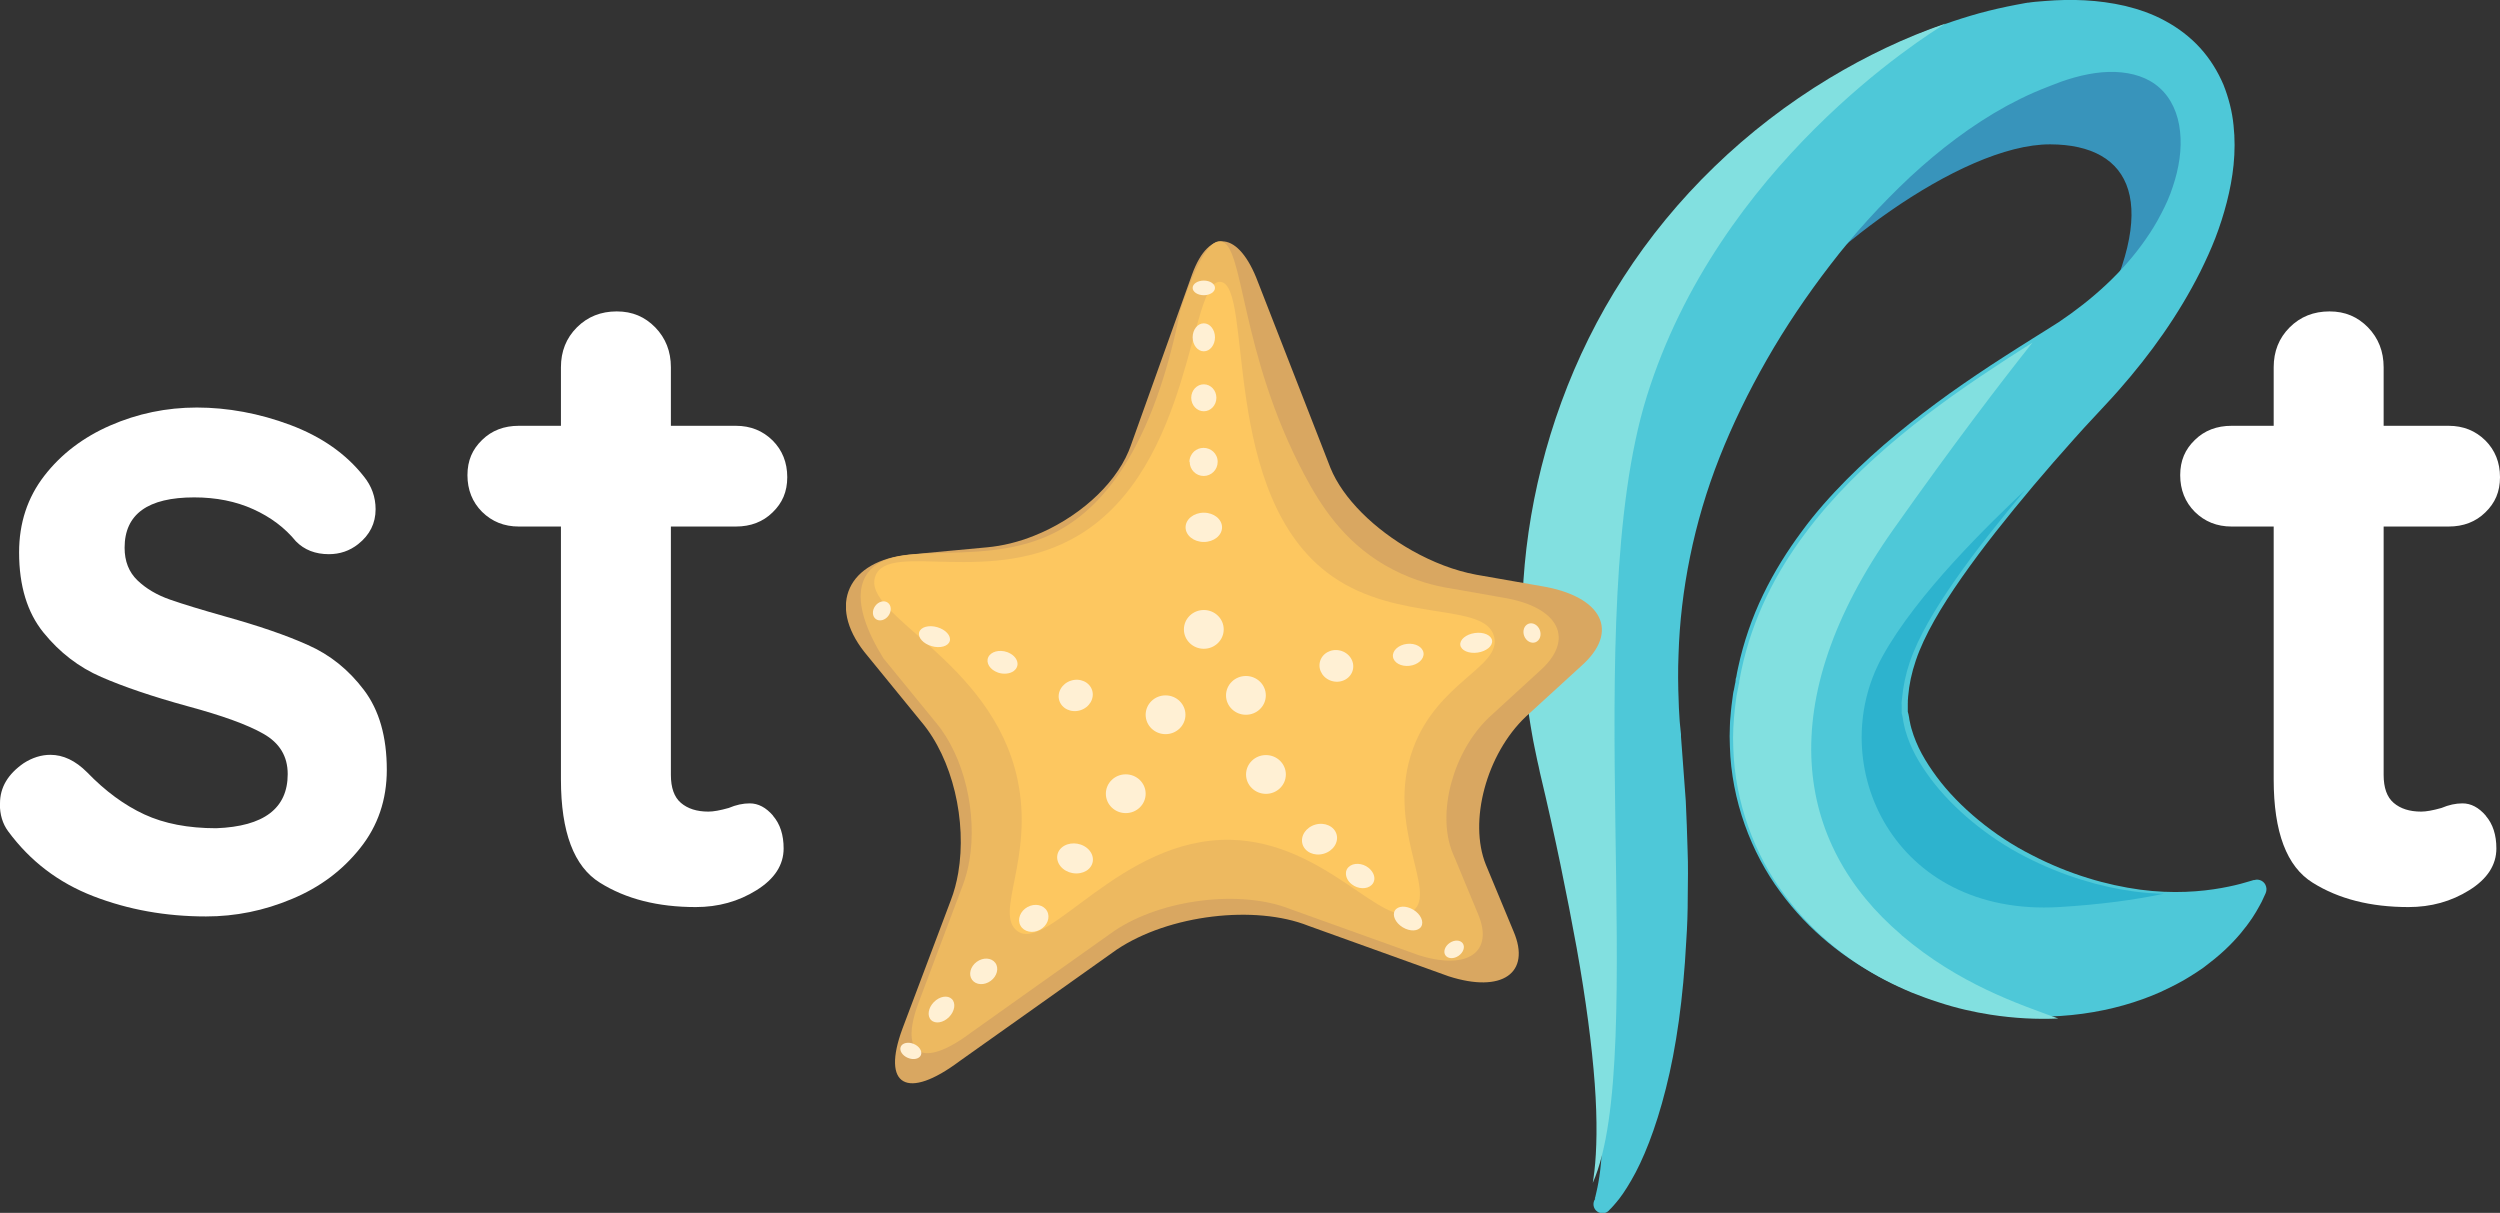
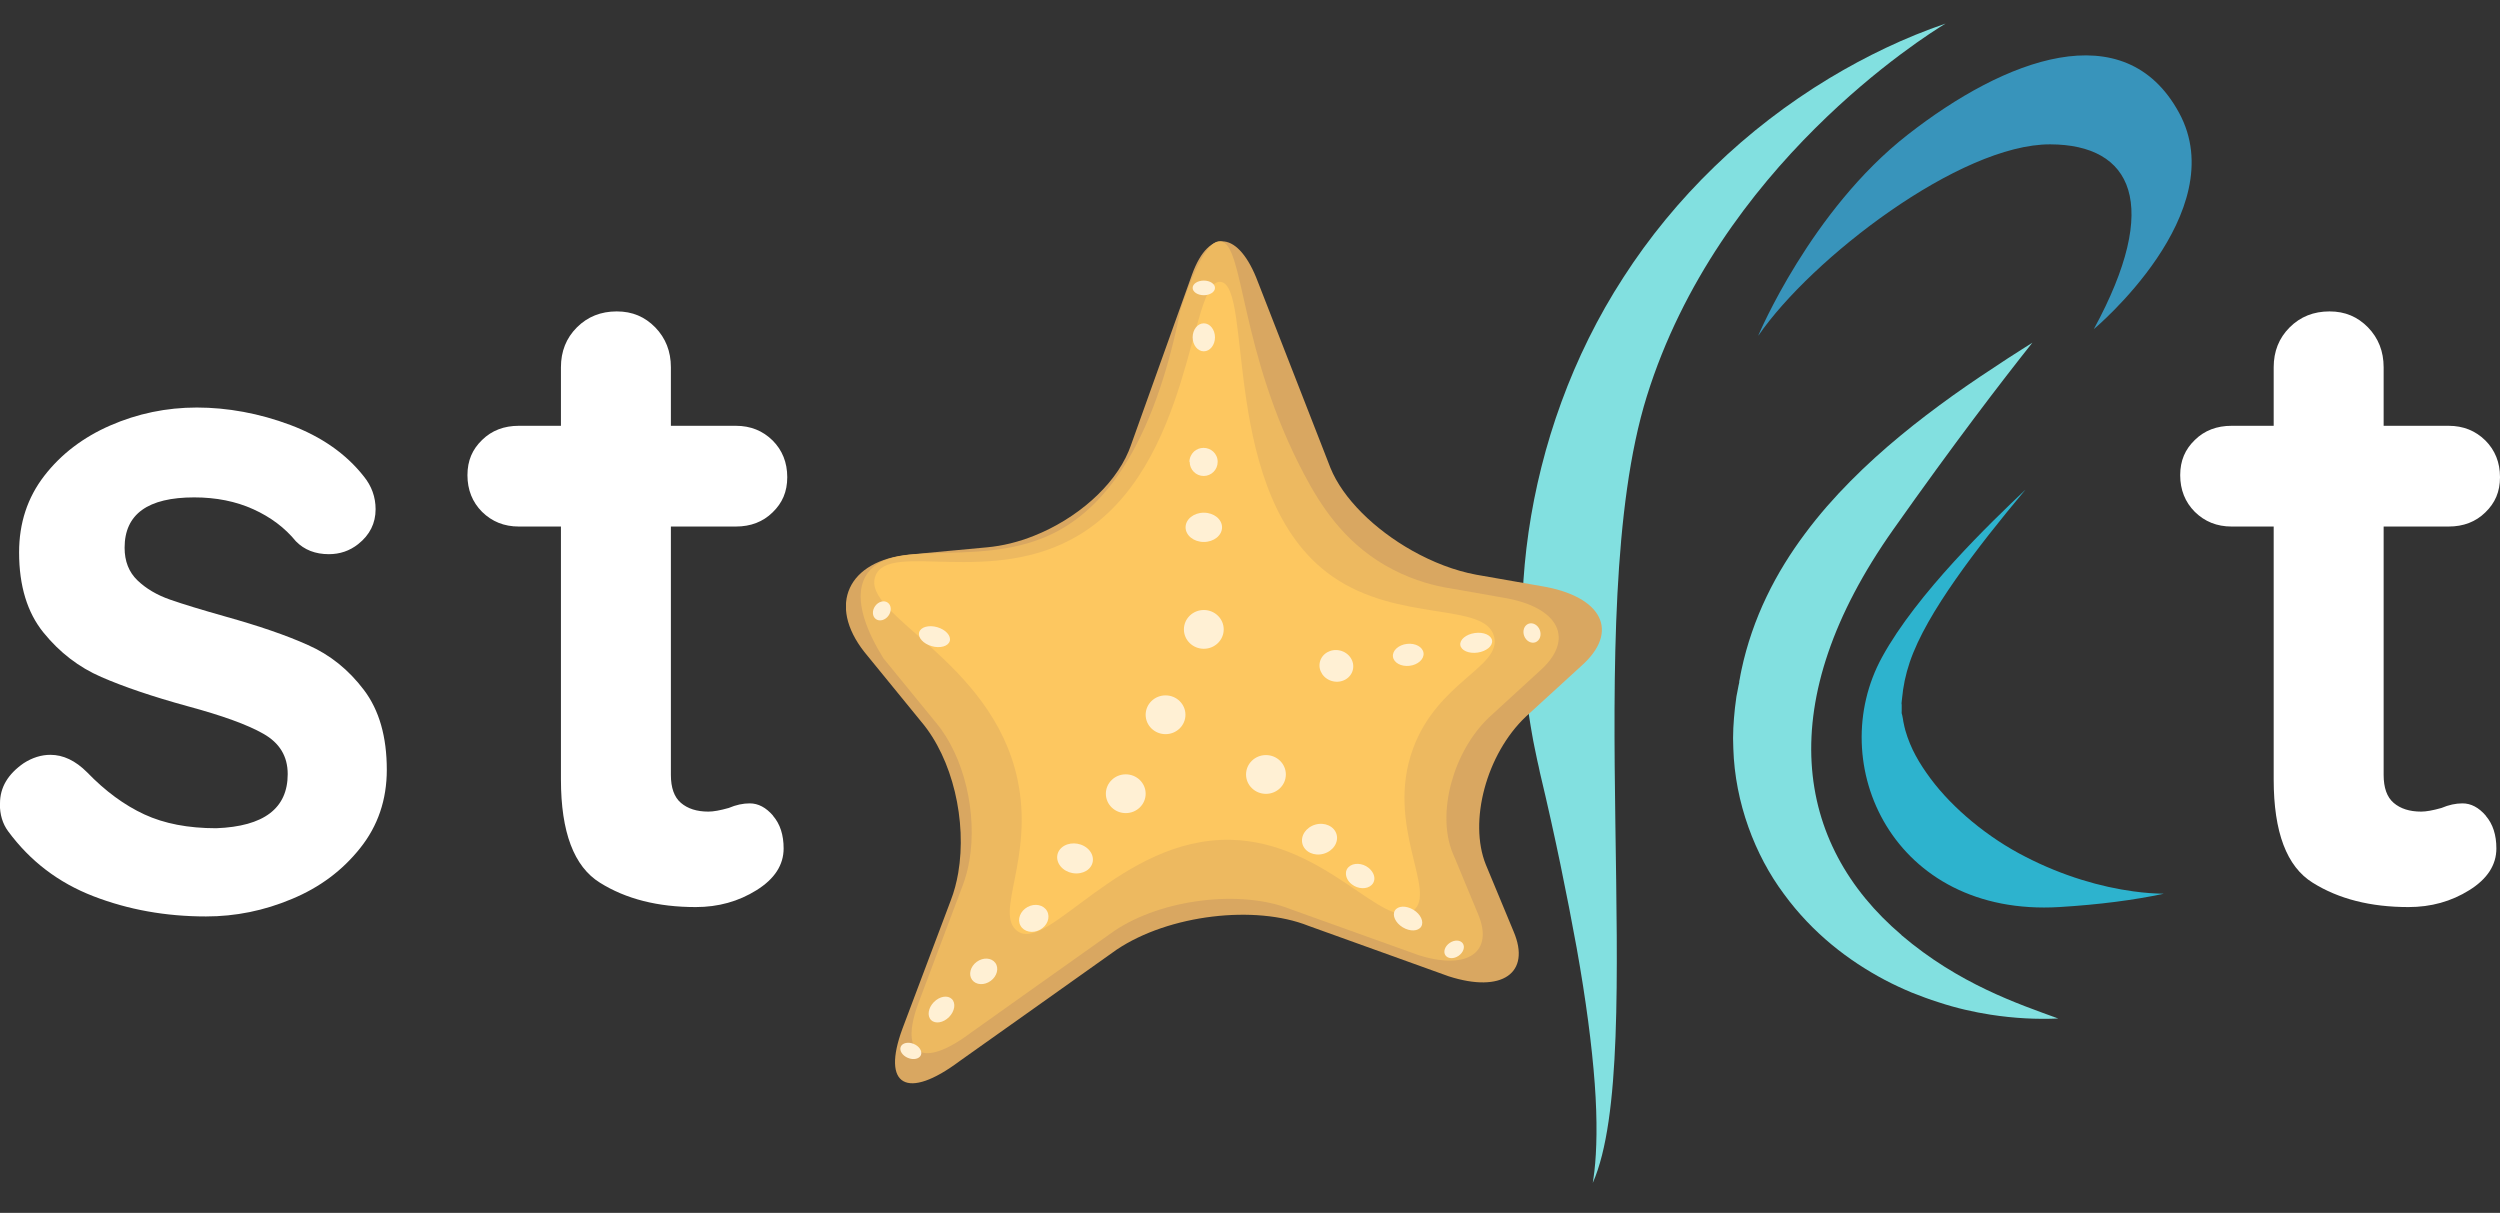
<svg xmlns="http://www.w3.org/2000/svg" xmlns:xlink="http://www.w3.org/1999/xlink" id="Logo01" viewBox="0 0 151.89 73.69">
  <rect x="0" y="0" width="151.89" height="73.69" fill="#333333" stroke="none" />
  <defs>
    <style>
      .cls-1 {
        fill: none;
      }

      .cls-2 {
        clip-path: url(#clippath);
      }

      .cls-3 {
        fill: #fdc760;
      }

      .cls-4 {
        fill: #fff;
      }

      .cls-5 {
        fill: #fff0d4;
      }

      .cls-6 {
        fill: #edb960;
      }

      .cls-7 {
        fill: #d9a761;
      }

      .cls-8 {
        fill: #3894bb;
      }

      .cls-9 {
        fill: #2db3ce;
      }

      .cls-10 {
        fill: #82e0e0;
      }

      .cls-11 {
        fill: #4ec8d8;
      }

      .cls-12 {
        clip-path: url(#clippath-1);
      }
    </style>
    <symbol id="star1" viewBox="0 0 58.89 65.59">
      <g>
        <path class="cls-7" d="M26.96,2.57c1.34-3.67,3.65-3.35,5.13,.61l5.15,13.2,.49,1.26c.97,2.4,3.45,4.81,6.36,6.45,1.6,.9,3.32,1.57,5,1.88l5.08,.89c4.75,.79,6.14,3.54,3.09,6.23l-4.31,3.94c-3.07,2.91-4.47,8.16-3.11,11.53l.27,.65,1.89,4.55c1.38,3.24-.9,4.83-5.06,3.49l-2.86-1.03-8.06-2.9c-4.14-1.65-10.85-.88-14.93,1.85l-6.45,4.58-5.78,4.1c-4.11,3.08-6.12,1.95-4.46-2.53l3.76-9.98c.26-.67,.45-1.39,.58-2.14,.69-4.03-.43-8.89-2.88-11.78l-4.43-5.43c-2.88-3.66-1.3-7.12,3.51-7.59l6.02-.56c1.23-.11,2.48-.42,3.68-.9,3.3-1.31,6.22-3.84,7.37-6.58,.06-.14,.11-.27,.16-.41L26.96,2.57Z" />
        <path class="cls-6" d="M25.99,5.53C27.5,.89,28.5-.05,29.16,0c1.87,.15,1.44,8.55,6.53,18.16,1.27,2.4,3.03,5.16,6.27,7.06,1.77,1.03,3.44,1.5,4.58,1.72l4.66,.82c4.35,.72,5.63,3.24,2.83,5.71l-3.94,3.61c-2.81,2.67-4.1,7.47-2.84,10.56l.25,.59,1.73,4.17c1.26,2.97-.82,4.42-4.64,3.2l-2.62-.94c-2.96-1.07-7.38-2.65-7.38-2.65-3.79-1.51-9.94-.81-13.67,1.69,0,0-3.01,2.13-5.91,4.19-2.69,1.91-5.29,3.76-5.29,3.76-3.76,2.82-5.6,1.79-4.08-2.31l3.44-9.14c.24-.62,.41-1.28,.53-1.96,.63-3.69-.4-8.14-2.63-10.78l-4.06-4.97c-1.1-1.78-2.45-4.51-1.4-6.39,1.77-3.17,8.52-.61,14.22-3.16,3.54-1.58,7.9-5.69,10.27-17.39Z" />
        <path class="cls-3" d="M29.16,3.16c2.62,.2-.12,16.72,8.69,22.92,5.22,3.67,11.99,1.98,12.64,4.74,.55,2.34-4.4,3.47-6.32,8.69-2.22,6.03,1.95,11.18,0,12.64-2.2,1.65-6.79-5.38-14.22-5.53-8.54-.17-14.23,8.86-16.6,7.11-1.85-1.37,1.33-5.68,0-11.85-2-9.3-12.22-12.75-11.06-15.81,1.04-2.76,9.02,.89,15.81-3.16C27.08,17.55,26.72,2.97,29.16,3.16Z" />
        <g>
          <ellipse class="cls-5" cx="27.87" cy="22.28" rx="1.42" ry="1.14" />
          <ellipse class="cls-5" cx="32.71" cy="41.53" rx="1.55" ry="1.51" />
          <ellipse class="cls-5" cx="21.79" cy="43.03" rx="1.55" ry="1.51" />
          <ellipse class="cls-5" cx="24.89" cy="36.88" rx="1.55" ry="1.51" />
-           <ellipse class="cls-5" cx="31.15" cy="35.37" rx="1.55" ry="1.51" />
          <ellipse class="cls-5" cx="27.87" cy="30.23" rx="1.55" ry="1.51" />
-           <ellipse class="cls-5" cx="27.87" cy="12.19" rx=".98" ry="1.05" />
          <path class="cls-5" d="M26.77,17.18c0,.61,.49,1.1,1.09,1.1s1.09-.49,1.09-1.1c0-.32-.13-.6-.35-.8-.2-.18-.46-.29-.75-.29s-.55,.11-.75,.29c-.21,.2-.35,.49-.35,.8Z" />
          <ellipse class="cls-5" cx="27.87" cy="7.48" rx=".87" ry="1.09" />
          <ellipse class="cls-5" cx="38.2" cy="33.07" rx="1.23" ry="1.32" transform="translate(-2.63 62.84) rotate(-76.98)" />
          <ellipse class="cls-5" cx="43.79" cy="32.21" rx="1.2" ry=".86" transform="translate(-3.46 5.34) rotate(-6.71)" />
          <ellipse class="cls-5" cx="53.43" cy="30.51" rx=".65" ry=".77" transform="translate(-7.34 20.91) rotate(-20.75)" />
          <ellipse class="cls-5" cx="49.09" cy="31.27" rx="1.25" ry=".77" transform="translate(-3.94 7.28) rotate(-8.15)" />
          <path class="cls-5" d="M16.64,47.4c.39-.53,1.25-.66,1.91-.29s.88,1.1,.49,1.63c-.18,.25-.47,.41-.79,.47-.2,.04-.41,.04-.62,0-.17-.03-.34-.09-.5-.18-.66-.37-.88-1.1-.49-1.63Z" />
          <ellipse class="cls-5" cx="10.73" cy="56.87" rx="1.12" ry=".92" transform="translate(-31.5 17.29) rotate(-36.17)" />
          <ellipse class="cls-5" cx="14.62" cy="52.74" rx="1.18" ry="1.01" transform="translate(-23.38 13.36) rotate(-28.49)" />
          <ellipse class="cls-5" cx="5.05" cy="63.07" rx=".59" ry=".85" transform="translate(-55.2 43.74) rotate(-67.64)" />
          <ellipse class="cls-5" cx="7.44" cy="59.84" rx="1.15" ry=".83" transform="translate(-40.44 23.18) rotate(-45.47)" />
          <ellipse class="cls-5" cx="36.88" cy="46.57" rx="1.38" ry="1.18" transform="translate(-11.29 11.81) rotate(-15.81)" />
          <path class="cls-5" d="M40.7,48.8c-.49-.39-1.19-.41-1.55-.06-.14,.13-.21,.3-.21,.48-.01,.29,.14,.62,.45,.86,.49,.39,1.19,.41,1.55,.06,.25-.24,.28-.6,.11-.92-.08-.15-.19-.29-.35-.42Z" />
          <ellipse class="cls-5" cx="47.37" cy="55.15" rx=".82" ry=".61" transform="translate(-22.83 36.24) rotate(-34.26)" />
          <ellipse class="cls-5" cx="43.79" cy="52.76" rx=".8" ry="1.2" transform="translate(-24.06 62.7) rotate(-58.65)" />
-           <ellipse class="cls-5" cx="17.9" cy="35.37" rx="1.34" ry="1.21" transform="translate(-9.77 6.98) rotate(-17.41)" />
-           <path class="cls-5" d="M11.82,33.59c.46,.16,.95,.1,1.25-.12,.1-.08,.18-.17,.23-.28,.14-.29,.03-.63-.23-.88-.13-.13-.31-.23-.51-.31-.62-.22-1.28-.04-1.48,.4s.13,.97,.75,1.19Z" />
          <ellipse class="cls-5" cx="2.78" cy="28.79" rx=".79" ry=".64" transform="translate(-22.21 14.24) rotate(-54.29)" />
          <ellipse class="cls-5" cx="6.89" cy="30.8" rx=".77" ry="1.24" transform="translate(-24.62 28.99) rotate(-74.11)" />
          <ellipse class="cls-5" cx="27.87" cy="3.63" rx=".87" ry=".57" />
        </g>
      </g>
    </symbol>
    <clipPath id="clippath">
      <rect class="cls-1" x="92.48" width="45.22" height="73.69" />
    </clipPath>
    <clipPath id="clippath-1">
      <rect class="cls-1" x="92.48" y="0" width="45.22" height="73.69" />
    </clipPath>
  </defs>
  <g id="Artwork_64" data-name="Artwork 64">
    <g class="cls-2">
      <g class="cls-12">
        <path class="cls-8" d="M106.84,20.38c3.2-4.66,12.23-11.63,17.73-11.61,4.96,.02,6.78,3.62,2.64,11.23,0,0,8.49-7.08,5.18-13.15-3.31-6.08-10.59-3.27-16.48,1.33-5.89,4.59-9.08,12.2-9.08,12.2" />
-         <path class="cls-11" d="M96.89,72.81s.03-.05,.04-.11c.02-.07,.04-.17,.07-.31,.07-.29,.16-.75,.23-1.35,.14-1.2,.19-3.01,.02-5.31-.16-2.3-.53-5.08-1.1-8.26-.58-3.18-1.31-6.75-2.23-10.64-.05-.24-.11-.49-.16-.73-.06-.27-.11-.55-.17-.82-.03-.14-.05-.24-.08-.4l-.08-.45c-.05-.3-.11-.62-.15-.91-.19-1.18-.3-2.39-.38-3.62-.14-2.47-.05-5.06,.33-7.69,.76-5.25,2.63-10.67,5.77-15.48,3.11-4.83,7.43-9.01,12.51-12.09,2.55-1.53,5.28-2.81,8.2-3.68,.73-.22,1.47-.4,2.23-.56,.38-.08,.76-.15,1.14-.22,.1-.02,.07,0,.11-.02h.06l.13-.02,.26-.03,.61-.05c1.59-.13,3.22-.08,4.87,.3,.82,.2,1.65,.48,2.43,.91,.78,.42,1.51,.97,2.12,1.64,.61,.67,1.08,1.44,1.42,2.24,.32,.81,.53,1.64,.61,2.45,.18,1.64-.03,3.21-.41,4.69-.19,.74-.42,1.46-.69,2.16-.27,.7-.58,1.37-.91,2.04-1.33,2.65-3.04,5.03-4.94,7.19-.47,.54-.99,1.08-1.42,1.55l-.67,.72-.64,.71c-.85,.95-1.68,1.9-2.48,2.85-1.59,1.89-3.08,3.76-4.34,5.56-1.26,1.8-2.28,3.52-2.8,5.05-.26,.77-.41,1.47-.47,2.21-.01,.09-.01,.19-.02,.28v.1c.02-.24,0-.03,0-.07v.43c0,.07,0,.16,0,.17,.01,.05,.03,.1,.04,.15l.04,.21c.01,.08,.02,.15,.04,.23,.03,.15,.06,.3,.1,.43,.32,1.12,.85,2,1.53,2.93,1.35,1.83,3.52,3.62,5.79,4.76,2.27,1.18,4.57,1.83,6.57,2.1,2,.27,3.73,.12,4.95-.1,.61-.11,1.1-.23,1.43-.33,.16-.05,.29-.08,.38-.11l.13-.04h.04c.32-.1,.65,.08,.73,.4,.04,.14,.02,.28-.03,.4l-.06,.13c-.04,.09-.1,.22-.18,.39-.18,.33-.44,.84-.9,1.44-.45,.6-1.08,1.31-1.95,2.02-.22,.18-.45,.35-.69,.54-.25,.17-.51,.35-.79,.52-.55,.35-1.17,.66-1.84,.97-2.68,1.19-6.36,1.89-10.51,1.24-1.04-.16-2.1-.4-3.18-.76-.54-.17-1.09-.37-1.63-.59-.54-.23-1.09-.48-1.64-.77-2.17-1.15-4.37-2.82-6.12-5.22-1.76-2.37-2.97-5.55-3.06-8.84-.02-.41-.02-.82,0-1.23,0-.2,.02-.41,.04-.61,.02-.21,.03-.39,.06-.63l.09-.69c.02-.14,.03-.18,.05-.25l.04-.21,.04-.21c.01-.07,0,.09,.03-.18v-.07l.04-.14c.03-.19,.07-.38,.11-.56,.32-1.51,.85-3.05,1.52-4.43,.67-1.39,1.47-2.66,2.33-3.82,.85-1.17,1.79-2.21,2.76-3.19,1.94-1.95,4.05-3.64,6.23-5.21,1.1-.78,2.21-1.53,3.35-2.26l.86-.55,.84-.53c.58-.37,1.07-.66,1.59-1,2.01-1.35,3.89-3.02,5.28-5.03,.35-.5,.67-1.02,.94-1.55,.28-.53,.53-1.08,.71-1.65,.38-1.12,.56-2.29,.44-3.36-.11-1.07-.54-2.02-1.24-2.64-.69-.63-1.65-.93-2.7-.97-1.05-.04-2.2,.21-3.28,.59l-.39,.15-.24,.09-.12,.05-.06,.02s-.08,.03-.02,.01c-.28,.11-.56,.22-.83,.34-.55,.24-1.09,.51-1.63,.8-2.14,1.17-4.11,2.68-5.89,4.33-1.78,1.67-3.41,3.46-4.84,5.33-1.44,1.87-2.74,3.8-3.86,5.76-1.12,1.96-2.09,3.95-2.88,5.95-.79,2-1.38,4.02-1.79,6.03-.41,2.01-.64,3.99-.7,5.94-.04,.97-.03,1.93,.01,2.88,0,.24,.02,.45,.03,.68l.02,.33c0,.1,.02,.25,.03,.38l.04,.39,.02,.19v.15s0-.07,0,0c.02,.27,.04,.53,.06,.8,.08,1.06,.16,2.09,.23,3.1,.05,1.01,.08,2.01,.11,2.98,.04,.96,.02,1.92,.01,2.84,0,.92-.03,1.81-.09,2.68-.18,3.47-.61,6.51-1.24,8.98-.62,2.47-1.39,4.36-2.1,5.57-.35,.61-.66,1.05-.91,1.34-.11,.14-.23,.26-.3,.34-.07,.08-.1,.09-.1,.1-.18,.24-.52,.3-.77,.11-.24-.18-.29-.52-.11-.77" />
        <path class="cls-10" d="M115.52,56.8c-6.49-5.52-7.89-14.16-.49-24.63,3.72-5.27,6.56-8.97,8.45-11.35l-.63,.4-.86,.55c-1.13,.74-2.25,1.48-3.34,2.26-2.19,1.57-4.29,3.25-6.23,5.21-.97,.98-1.9,2.03-2.76,3.19-.86,1.15-1.66,2.42-2.33,3.82-.67,1.39-1.2,2.92-1.52,4.43-.04,.19-.08,.38-.11,.57l-.03,.14v.07c-.05,.27-.03,.11-.04,.18l-.04,.21-.04,.21c-.02,.07-.03,.12-.05,.25l-.09,.69c-.03,.25-.04,.42-.06,.63-.01,.2-.03,.4-.04,.61-.02,.41-.02,.82,0,1.23,.1,3.29,1.31,6.48,3.07,8.84,1.75,2.4,3.95,4.07,6.12,5.22,.55,.29,1.09,.54,1.64,.77,.55,.22,1.09,.42,1.63,.59,1.08,.36,2.15,.6,3.18,.76,1.43,.22,2.8,.29,4.1,.23-2.44-.89-6.03-2.09-9.53-5.07" />
        <path class="cls-10" d="M118.21,1.43c-2.49,.85-4.85,1.99-7.06,3.32-5.09,3.07-9.4,7.26-12.51,12.09-3.13,4.82-5.01,10.24-5.77,15.48-.38,2.63-.48,5.22-.33,7.69,.08,1.24,.19,2.45,.38,3.62,.04,.29,.1,.6,.15,.91l.08,.45c.03,.16,.05,.27,.08,.4,.06,.27,.11,.55,.17,.82,.06,.24,.11,.49,.16,.73,.93,3.89,1.65,7.46,2.23,10.64,.57,3.18,.93,5.96,1.1,8.26,.17,2.29,.12,4.1-.02,5.31-.03,.27-.07,.51-.1,.72,3.45-7.82-.88-34.39,3.28-47.78,4.36-14.01,16.85-21.87,18.16-22.66" />
        <path class="cls-9" d="M129.64,54.16c-2-.27-4.3-.93-6.57-2.1-2.27-1.15-4.43-2.94-5.78-4.76-.68-.92-1.21-1.81-1.53-2.93-.04-.14-.07-.29-.1-.43-.02-.07-.03-.15-.04-.23l-.04-.21s-.02-.1-.04-.15c-.01,0,0-.1,0-.17v-.43s.02-.16-.01,.07v-.1c.01-.09,.02-.19,.03-.28,.07-.74,.21-1.44,.47-2.21,.52-1.53,1.54-3.25,2.8-5.05,1.23-1.76,2.68-3.58,4.23-5.43-2.11,2-6.59,6.3-8.71,10.17-3.55,6.47,.65,15.79,10.76,15.19,2.47-.15,4.57-.43,6.36-.81-.58-.01-1.18-.05-1.82-.14" />
      </g>
    </g>
  </g>
  <use width="58.89" height="65.59" transform="translate(51.4 14.66) scale(.78)" xlink:href="#star1" />
  <path id="t-first" class="cls-4" d="M46.97,49.57c.43,.5,.64,1.16,.64,1.98,0,1-.55,1.85-1.64,2.53-1.1,.69-2.33,1.03-3.7,1.03-2.3,0-4.24-.49-5.82-1.48-1.58-.98-2.37-3.07-2.37-6.27v-15.37h-2.56c-.89,0-1.63-.3-2.23-.89-.59-.59-.89-1.34-.89-2.23s.3-1.57,.89-2.14c.59-.58,1.34-.86,2.23-.86h2.56v-3.56c0-.96,.32-1.77,.97-2.42,.65-.65,1.46-.97,2.42-.97s1.71,.33,2.34,.97c.63,.65,.95,1.46,.95,2.42v3.56h3.95c.89,0,1.63,.3,2.23,.89,.59,.59,.89,1.34,.89,2.23s-.3,1.57-.89,2.14c-.59,.58-1.34,.86-2.23,.86h-3.95v15.09c0,.78,.2,1.35,.61,1.7,.41,.35,.96,.53,1.67,.53,.3,0,.7-.07,1.23-.22,.45-.19,.87-.28,1.28-.28,.52,0,.99,.25,1.42,.75Z" />
  <path id="t-final" class="cls-4" d="M151.03,49.57c.43,.5,.64,1.16,.64,1.98,0,1-.55,1.85-1.64,2.53-1.1,.69-2.33,1.03-3.7,1.03-2.3,0-4.24-.49-5.82-1.48-1.58-.98-2.37-3.07-2.37-6.27v-15.37h-2.56c-.89,0-1.63-.3-2.23-.89-.59-.59-.89-1.34-.89-2.23s.3-1.57,.89-2.14c.59-.58,1.34-.86,2.23-.86h2.56v-3.56c0-.96,.32-1.77,.97-2.42,.65-.65,1.46-.97,2.42-.97s1.71,.33,2.34,.97c.63,.65,.95,1.46,.95,2.42v3.56h3.95c.89,0,1.63,.3,2.23,.89,.59,.59,.89,1.34,.89,2.23s-.3,1.57-.89,2.14c-.59,.58-1.34,.86-2.23,.86h-3.95v15.09c0,.78,.2,1.35,.61,1.7,.41,.35,.96,.53,1.67,.53,.3,0,.7-.07,1.23-.22,.45-.19,.87-.28,1.28-.28,.52,0,.99,.25,1.42,.75Z" />
  <path id="s" class="cls-4" d="M0,48.81c0-.97,.48-1.78,1.45-2.45,.52-.33,1.06-.5,1.61-.5,.78,0,1.52,.35,2.23,1.06,1.11,1.15,2.27,2,3.48,2.56,1.21,.56,2.66,.84,4.37,.84,2.9-.11,4.34-1.21,4.34-3.29,0-1.08-.49-1.89-1.48-2.45-.98-.56-2.52-1.11-4.59-1.67-2.15-.59-3.91-1.19-5.26-1.78-1.36-.59-2.53-1.49-3.51-2.7-.98-1.21-1.48-2.83-1.48-4.87,0-1.78,.51-3.33,1.53-4.65,1.02-1.32,2.36-2.34,4.01-3.06,1.65-.72,3.41-1.09,5.26-1.09s3.79,.35,5.68,1.06c1.89,.71,3.38,1.75,4.46,3.12,.48,.59,.72,1.26,.72,2,0,.85-.35,1.56-1.06,2.12-.52,.41-1.11,.61-1.78,.61-.82,0-1.49-.26-2-.78-.67-.82-1.53-1.47-2.59-1.95-1.06-.48-2.26-.72-3.59-.72-2.82,0-4.23,1.02-4.23,3.06,0,.82,.26,1.48,.78,1.98,.52,.5,1.18,.89,1.98,1.17,.8,.28,1.92,.62,3.37,1.03,2,.56,3.68,1.13,5.01,1.73,1.34,.59,2.47,1.5,3.4,2.73,.93,1.23,1.39,2.84,1.39,4.85,0,1.82-.54,3.41-1.62,4.76-1.08,1.36-2.46,2.39-4.15,3.09-1.69,.71-3.42,1.06-5.21,1.06-2.45,0-4.73-.41-6.85-1.23-2.12-.82-3.84-2.13-5.18-3.95-.33-.45-.5-1-.5-1.67Z" />
</svg>